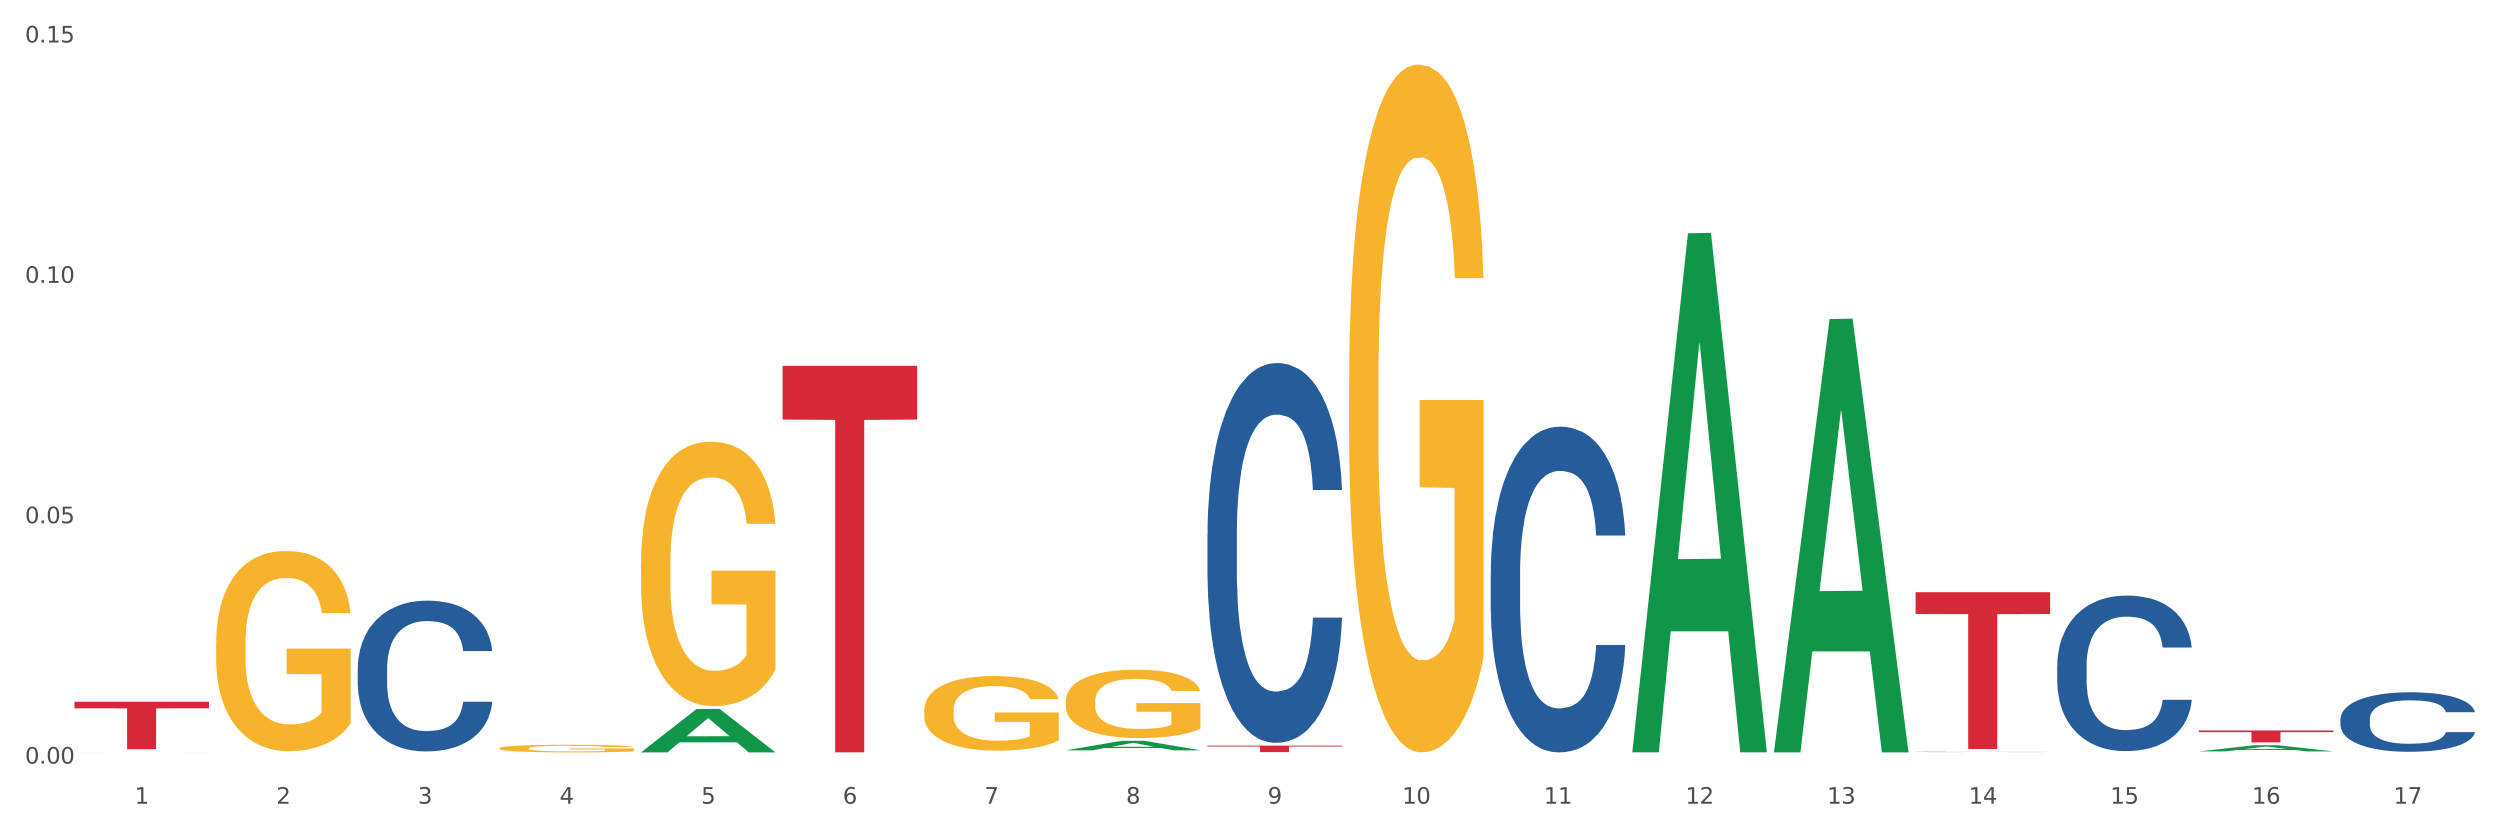
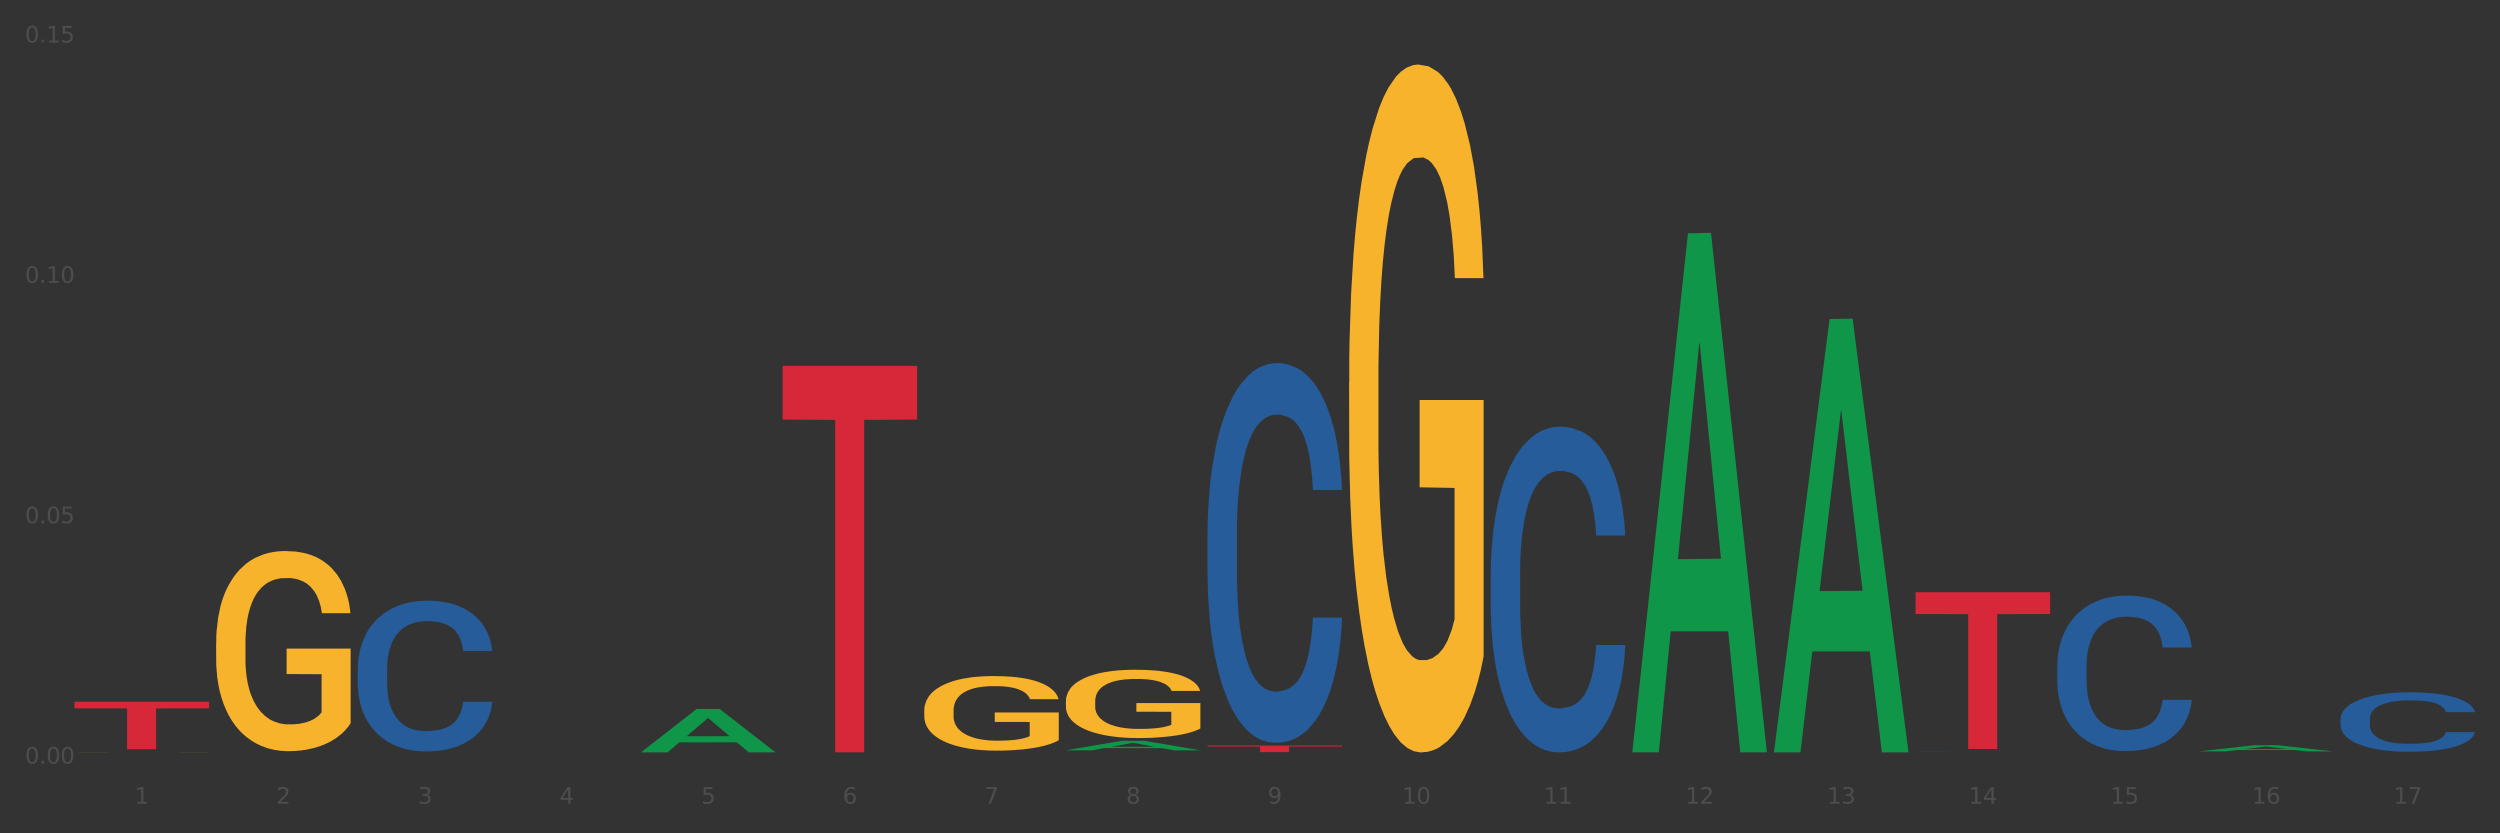
<svg xmlns="http://www.w3.org/2000/svg" xmlns:xlink="http://www.w3.org/1999/xlink" width="1080pt" height="360pt" viewBox="0 0 1080 360" version="1.1">
  <rect x="0" y="0" width="1080" height="360" fill="#333333" stroke="none" />
  <defs>
    <style type="text/css">*{stroke-linejoin: round; stroke-linecap: butt}</style>
  </defs>
  <g id="figure_1">
    <g id="patch_1">
-       <path d="M 0 360  L 1080 360  L 1080 0  L 0 0  z " style="fill: #ffffff; stroke: #ffffff; stroke-linejoin: miter" />
-     </g>
+       </g>
    <g id="axes_1">
      <g id="matplotlib.axis_1">
        <g id="xtick_1">
          <g id="text_1">
            <g style="fill: #4d4d4d" transform="translate(58.182 347.204) scale(0.096 -0.096)">
              <defs>
                <path id="DejaVuSans-31" d="M 794 531  L 1825 531  L 1825 4091  L 703 3866  L 703 4441  L 1819 4666  L 2450 4666  L 2450 531  L 3481 531  L 3481 0  L 794 0  L 794 531  z " transform="scale(0.016)" />
              </defs>
              <use xlink:href="#DejaVuSans-31" />
            </g>
          </g>
        </g>
        <g id="xtick_2">
          <g id="text_2">
            <g style="fill: #4d4d4d" transform="translate(119.364 347.204) scale(0.096 -0.096)">
              <defs>
-                 <path id="DejaVuSans-32" d="M 1228 531  L 3431 531  L 3431 0  L 469 0  L 469 531  Q 828 903 1448 1529  Q 2069 2156 2228 2338  Q 2531 2678 2651 2914  Q 2772 3150 2772 3378  Q 2772 3750 2511 3984  Q 2250 4219 1831 4219  Q 1534 4219 1204 4116  Q 875 4013 500 3803  L 500 4441  Q 881 4594 1212 4672  Q 1544 4750 1819 4750  Q 2544 4750 2975 4387  Q 3406 4025 3406 3419  Q 3406 3131 3298 2873  Q 3191 2616 2906 2266  Q 2828 2175 2409 1742  Q 1991 1309 1228 531  z " transform="scale(0.016)" />
+                 <path id="DejaVuSans-32" d="M 1228 531  L 3431 531  L 3431 0  L 469 0  L 469 531  Q 828 903 1448 1529  Q 2069 2156 2228 2338  Q 2531 2678 2651 2914  Q 2772 3150 2772 3378  Q 2772 3750 2511 3984  Q 2250 4219 1831 4219  Q 875 4013 500 3803  L 500 4441  Q 881 4594 1212 4672  Q 1544 4750 1819 4750  Q 2544 4750 2975 4387  Q 3406 4025 3406 3419  Q 3406 3131 3298 2873  Q 3191 2616 2906 2266  Q 2828 2175 2409 1742  Q 1991 1309 1228 531  z " transform="scale(0.016)" />
              </defs>
              <use xlink:href="#DejaVuSans-32" />
            </g>
          </g>
        </g>
        <g id="xtick_3">
          <g id="text_3">
            <g style="fill: #4d4d4d" transform="translate(180.545 347.204) scale(0.096 -0.096)">
              <defs>
                <path id="DejaVuSans-33" d="M 2597 2516  Q 3050 2419 3304 2112  Q 3559 1806 3559 1356  Q 3559 666 3084 287  Q 2609 -91 1734 -91  Q 1441 -91 1130 -33  Q 819 25 488 141  L 488 750  Q 750 597 1062 519  Q 1375 441 1716 441  Q 2309 441 2620 675  Q 2931 909 2931 1356  Q 2931 1769 2642 2001  Q 2353 2234 1838 2234  L 1294 2234  L 1294 2753  L 1863 2753  Q 2328 2753 2575 2939  Q 2822 3125 2822 3475  Q 2822 3834 2567 4026  Q 2313 4219 1838 4219  Q 1578 4219 1281 4162  Q 984 4106 628 3988  L 628 4550  Q 988 4650 1302 4700  Q 1616 4750 1894 4750  Q 2613 4750 3031 4423  Q 3450 4097 3450 3541  Q 3450 3153 3228 2886  Q 3006 2619 2597 2516  z " transform="scale(0.016)" />
              </defs>
              <use xlink:href="#DejaVuSans-33" />
            </g>
          </g>
        </g>
        <g id="xtick_4">
          <g id="text_4">
            <g style="fill: #4d4d4d" transform="translate(241.726 347.204) scale(0.096 -0.096)">
              <defs>
                <path id="DejaVuSans-34" d="M 2419 4116  L 825 1625  L 2419 1625  L 2419 4116  z M 2253 4666  L 3047 4666  L 3047 1625  L 3713 1625  L 3713 1100  L 3047 1100  L 3047 0  L 2419 0  L 2419 1100  L 313 1100  L 313 1709  L 2253 4666  z " transform="scale(0.016)" />
              </defs>
              <use xlink:href="#DejaVuSans-34" />
            </g>
          </g>
        </g>
        <g id="xtick_5">
          <g id="text_5">
            <g style="fill: #4d4d4d" transform="translate(302.908 347.204) scale(0.096 -0.096)">
              <defs>
                <path id="DejaVuSans-35" d="M 691 4666  L 3169 4666  L 3169 4134  L 1269 4134  L 1269 2991  Q 1406 3038 1543 3061  Q 1681 3084 1819 3084  Q 2600 3084 3056 2656  Q 3513 2228 3513 1497  Q 3513 744 3044 326  Q 2575 -91 1722 -91  Q 1428 -91 1123 -41  Q 819 9 494 109  L 494 744  Q 775 591 1075 516  Q 1375 441 1709 441  Q 2250 441 2565 725  Q 2881 1009 2881 1497  Q 2881 1984 2565 2268  Q 2250 2553 1709 2553  Q 1456 2553 1204 2497  Q 953 2441 691 2322  L 691 4666  z " transform="scale(0.016)" />
              </defs>
              <use xlink:href="#DejaVuSans-35" />
            </g>
          </g>
        </g>
        <g id="xtick_6">
          <g id="text_6">
            <g style="fill: #4d4d4d" transform="translate(364.089 347.204) scale(0.096 -0.096)">
              <defs>
                <path id="DejaVuSans-36" d="M 2113 2584  Q 1688 2584 1439 2293  Q 1191 2003 1191 1497  Q 1191 994 1439 701  Q 1688 409 2113 409  Q 2538 409 2786 701  Q 3034 994 3034 1497  Q 3034 2003 2786 2293  Q 2538 2584 2113 2584  z M 3366 4563  L 3366 3988  Q 3128 4100 2886 4159  Q 2644 4219 2406 4219  Q 1781 4219 1451 3797  Q 1122 3375 1075 2522  Q 1259 2794 1537 2939  Q 1816 3084 2150 3084  Q 2853 3084 3261 2657  Q 3669 2231 3669 1497  Q 3669 778 3244 343  Q 2819 -91 2113 -91  Q 1303 -91 875 529  Q 447 1150 447 2328  Q 447 3434 972 4092  Q 1497 4750 2381 4750  Q 2619 4750 2861 4703  Q 3103 4656 3366 4563  z " transform="scale(0.016)" />
              </defs>
              <use xlink:href="#DejaVuSans-36" />
            </g>
          </g>
        </g>
        <g id="xtick_7">
          <g id="text_7">
            <g style="fill: #4d4d4d" transform="translate(425.271 347.204) scale(0.096 -0.096)">
              <defs>
                <path id="DejaVuSans-37" d="M 525 4666  L 3525 4666  L 3525 4397  L 1831 0  L 1172 0  L 2766 4134  L 525 4134  L 525 4666  z " transform="scale(0.016)" />
              </defs>
              <use xlink:href="#DejaVuSans-37" />
            </g>
          </g>
        </g>
        <g id="xtick_8">
          <g id="text_8">
            <g style="fill: #4d4d4d" transform="translate(486.452 347.204) scale(0.096 -0.096)">
              <defs>
                <path id="DejaVuSans-38" d="M 2034 2216  Q 1584 2216 1326 1975  Q 1069 1734 1069 1313  Q 1069 891 1326 650  Q 1584 409 2034 409  Q 2484 409 2743 651  Q 3003 894 3003 1313  Q 3003 1734 2745 1975  Q 2488 2216 2034 2216  z M 1403 2484  Q 997 2584 770 2862  Q 544 3141 544 3541  Q 544 4100 942 4425  Q 1341 4750 2034 4750  Q 2731 4750 3128 4425  Q 3525 4100 3525 3541  Q 3525 3141 3298 2862  Q 3072 2584 2669 2484  Q 3125 2378 3379 2068  Q 3634 1759 3634 1313  Q 3634 634 3220 271  Q 2806 -91 2034 -91  Q 1263 -91 848 271  Q 434 634 434 1313  Q 434 1759 690 2068  Q 947 2378 1403 2484  z M 1172 3481  Q 1172 3119 1398 2916  Q 1625 2713 2034 2713  Q 2441 2713 2670 2916  Q 2900 3119 2900 3481  Q 2900 3844 2670 4047  Q 2441 4250 2034 4250  Q 1625 4250 1398 4047  Q 1172 3844 1172 3481  z " transform="scale(0.016)" />
              </defs>
              <use xlink:href="#DejaVuSans-38" />
            </g>
          </g>
        </g>
        <g id="xtick_9">
          <g id="text_9">
            <g style="fill: #4d4d4d" transform="translate(547.634 347.204) scale(0.096 -0.096)">
              <defs>
                <path id="DejaVuSans-39" d="M 703 97  L 703 672  Q 941 559 1184 500  Q 1428 441 1663 441  Q 2288 441 2617 861  Q 2947 1281 2994 2138  Q 2813 1869 2534 1725  Q 2256 1581 1919 1581  Q 1219 1581 811 2004  Q 403 2428 403 3163  Q 403 3881 828 4315  Q 1253 4750 1959 4750  Q 2769 4750 3195 4129  Q 3622 3509 3622 2328  Q 3622 1225 3098 567  Q 2575 -91 1691 -91  Q 1453 -91 1209 -44  Q 966 3 703 97  z M 1959 2075  Q 2384 2075 2632 2365  Q 2881 2656 2881 3163  Q 2881 3666 2632 3958  Q 2384 4250 1959 4250  Q 1534 4250 1286 3958  Q 1038 3666 1038 3163  Q 1038 2656 1286 2365  Q 1534 2075 1959 2075  z " transform="scale(0.016)" />
              </defs>
              <use xlink:href="#DejaVuSans-39" />
            </g>
          </g>
        </g>
        <g id="xtick_10">
          <g id="text_10">
            <g style="fill: #4d4d4d" transform="translate(605.761 347.204) scale(0.096 -0.096)">
              <defs>
                <path id="DejaVuSans-30" d="M 2034 4250  Q 1547 4250 1301 3770  Q 1056 3291 1056 2328  Q 1056 1369 1301 889  Q 1547 409 2034 409  Q 2525 409 2770 889  Q 3016 1369 3016 2328  Q 3016 3291 2770 3770  Q 2525 4250 2034 4250  z M 2034 4750  Q 2819 4750 3233 4129  Q 3647 3509 3647 2328  Q 3647 1150 3233 529  Q 2819 -91 2034 -91  Q 1250 -91 836 529  Q 422 1150 422 2328  Q 422 3509 836 4129  Q 1250 4750 2034 4750  z " transform="scale(0.016)" />
              </defs>
              <use xlink:href="#DejaVuSans-31" />
              <use xlink:href="#DejaVuSans-30" transform="translate(63.623 0)" />
            </g>
          </g>
        </g>
        <g id="xtick_11">
          <g id="text_11">
            <g style="fill: #4d4d4d" transform="translate(666.942 347.204) scale(0.096 -0.096)">
              <use xlink:href="#DejaVuSans-31" />
              <use xlink:href="#DejaVuSans-31" transform="translate(63.623 0)" />
            </g>
          </g>
        </g>
        <g id="xtick_12">
          <g id="text_12">
            <g style="fill: #4d4d4d" transform="translate(728.124 347.204) scale(0.096 -0.096)">
              <use xlink:href="#DejaVuSans-31" />
              <use xlink:href="#DejaVuSans-32" transform="translate(63.623 0)" />
            </g>
          </g>
        </g>
        <g id="xtick_13">
          <g id="text_13">
            <g style="fill: #4d4d4d" transform="translate(789.305 347.204) scale(0.096 -0.096)">
              <use xlink:href="#DejaVuSans-31" />
              <use xlink:href="#DejaVuSans-33" transform="translate(63.623 0)" />
            </g>
          </g>
        </g>
        <g id="xtick_14">
          <g id="text_14">
            <g style="fill: #4d4d4d" transform="translate(850.487 347.204) scale(0.096 -0.096)">
              <use xlink:href="#DejaVuSans-31" />
              <use xlink:href="#DejaVuSans-34" transform="translate(63.623 0)" />
            </g>
          </g>
        </g>
        <g id="xtick_15">
          <g id="text_15">
            <g style="fill: #4d4d4d" transform="translate(911.668 347.204) scale(0.096 -0.096)">
              <use xlink:href="#DejaVuSans-31" />
              <use xlink:href="#DejaVuSans-35" transform="translate(63.623 0)" />
            </g>
          </g>
        </g>
        <g id="xtick_16">
          <g id="text_16">
            <g style="fill: #4d4d4d" transform="translate(972.849 347.204) scale(0.096 -0.096)">
              <use xlink:href="#DejaVuSans-31" />
              <use xlink:href="#DejaVuSans-36" transform="translate(63.623 0)" />
            </g>
          </g>
        </g>
        <g id="xtick_17">
          <g id="text_17">
            <g style="fill: #4d4d4d" transform="translate(1034.031 347.204) scale(0.096 -0.096)">
              <use xlink:href="#DejaVuSans-31" />
              <use xlink:href="#DejaVuSans-37" transform="translate(63.623 0)" />
            </g>
          </g>
        </g>
        <g id="xtick_18" />
        <g id="xtick_19" />
        <g id="xtick_20" />
        <g id="xtick_21" />
        <g id="xtick_22" />
        <g id="xtick_23" />
        <g id="xtick_24" />
        <g id="xtick_25" />
        <g id="xtick_26" />
        <g id="xtick_27" />
        <g id="xtick_28" />
        <g id="xtick_29" />
        <g id="xtick_30" />
        <g id="xtick_31" />
        <g id="xtick_32" />
        <g id="xtick_33" />
      </g>
      <g id="matplotlib.axis_2">
        <g id="ytick_1">
          <g id="text_18">
            <g style="fill: #4d4d4d" transform="translate(10.8 329.89) scale(0.096 -0.096)">
              <defs>
                <path id="DejaVuSans-2e" d="M 684 794  L 1344 794  L 1344 0  L 684 0  L 684 794  z " transform="scale(0.016)" />
              </defs>
              <use xlink:href="#DejaVuSans-30" />
              <use xlink:href="#DejaVuSans-2e" transform="translate(63.623 0)" />
              <use xlink:href="#DejaVuSans-30" transform="translate(95.41 0)" />
              <use xlink:href="#DejaVuSans-30" transform="translate(159.033 0)" />
            </g>
          </g>
        </g>
        <g id="ytick_2">
          <g id="text_19">
            <g style="fill: #4d4d4d" transform="translate(10.8 226.045) scale(0.096 -0.096)">
              <use xlink:href="#DejaVuSans-30" />
              <use xlink:href="#DejaVuSans-2e" transform="translate(63.623 0)" />
              <use xlink:href="#DejaVuSans-30" transform="translate(95.41 0)" />
              <use xlink:href="#DejaVuSans-35" transform="translate(159.033 0)" />
            </g>
          </g>
        </g>
        <g id="ytick_3">
          <g id="text_20">
            <g style="fill: #4d4d4d" transform="translate(10.8 122.199) scale(0.096 -0.096)">
              <use xlink:href="#DejaVuSans-30" />
              <use xlink:href="#DejaVuSans-2e" transform="translate(63.623 0)" />
              <use xlink:href="#DejaVuSans-31" transform="translate(95.41 0)" />
              <use xlink:href="#DejaVuSans-30" transform="translate(159.033 0)" />
            </g>
          </g>
        </g>
        <g id="ytick_4">
          <g id="text_21">
            <g style="fill: #4d4d4d" transform="translate(10.8 18.353) scale(0.096 -0.096)">
              <use xlink:href="#DejaVuSans-30" />
              <use xlink:href="#DejaVuSans-2e" transform="translate(63.623 0)" />
              <use xlink:href="#DejaVuSans-31" transform="translate(95.41 0)" />
              <use xlink:href="#DejaVuSans-35" transform="translate(159.033 0)" />
            </g>
          </g>
        </g>
        <g id="ytick_5" />
        <g id="ytick_6" />
        <g id="ytick_7" />
      </g>
      <g id="PolyCollection_1">
        <path d="M 276.901 325.014  L 276.961 324.997  L 300.929 306.276  L 310.875 306.258  L 335.023 325.05  L 323.518 325.05  L 318.305 320.674  L 293.558 320.674  L 293.379 320.744  L 288.345 325.05  L 276.901 325.05  L 276.901 325.014  L 296.674 318.062  L 315.19 318.045  L 306.022 310.263  L 305.902 310.228  L 305.782 310.281  L 296.614 318.045  L 296.674 318.062  L 276.901 325.014  z " clip-path="url(#p75cea7708b)" style="fill: #109648" />
        <path d="M 460.445 324.122  L 460.505 324.119  L 484.473 320.037  L 494.42 320.033  L 518.567 324.13  L 507.063 324.13  L 501.85 323.176  L 477.103 323.176  L 476.923 323.192  L 471.89 324.13  L 460.445 324.13  L 460.445 324.122  L 480.218 322.607  L 498.734 322.603  L 489.566 320.907  L 489.446 320.899  L 489.326 320.91  L 480.159 322.603  L 480.218 322.607  L 460.445 324.122  z " clip-path="url(#p75cea7708b)" style="fill: #109648" />
        <path d="M 705.171 324.591  L 705.23 324.38  L 729.198 100.787  L 739.145 100.576  L 763.293 325.012  L 751.788 325.012  L 746.575 272.749  L 721.828 272.749  L 721.649 273.592  L 716.615 325.012  L 705.171 325.012  L 705.171 324.591  L 724.944 241.56  L 743.459 241.349  L 734.292 148.414  L 734.172 147.992  L 734.052 148.625  L 724.884 241.349  L 724.944 241.56  L 705.171 324.591  z " clip-path="url(#p75cea7708b)" style="fill: #109648" />
        <path d="M 766.352 324.698  L 766.412 324.522  L 790.38 137.831  L 800.327 137.655  L 824.474 325.05  L 812.97 325.05  L 807.757 281.412  L 783.01 281.412  L 782.83 282.116  L 777.797 325.05  L 766.352 325.05  L 766.352 324.698  L 786.126 255.371  L 804.641 255.195  L 795.473 177.597  L 795.353 177.245  L 795.233 177.773  L 786.066 255.195  L 786.126 255.371  L 766.352 324.698  z " clip-path="url(#p75cea7708b)" style="fill: #109648" />
        <path d="M 643.989 247.547  L 644.058 247.418  L 644.058 243.82  L 644.264 238.937  L 645.02 229.941  L 645.982 223.13  L 647.63 215.163  L 648.524 211.822  L 649.691 208.095  L 652.096 202.055  L 654.844 196.915  L 656.768 194.088  L 658.211 192.289  L 661.44 189.076  L 663.295 187.662  L 665.218 186.506  L 666.867 185.735  L 669.615 184.835  L 671.814 184.45  L 674.356 184.321  L 676.485 184.45  L 679.302 184.964  L 683.424 186.506  L 685.005 187.405  L 687.134 188.947  L 689.333 191.004  L 691.119 193.06  L 693.18 196.015  L 695.31 199.871  L 697.371 204.754  L 698.814 209.252  L 699.982 214.006  L 701.012 219.789  L 701.768 226.086  L 702.112 231.355  L 689.539 231.355  L 689.195 226.6  L 688.508 221.46  L 687.821 217.99  L 687.066 215.163  L 685.898 211.95  L 684.867 209.894  L 683.15 207.453  L 681.569 205.91  L 680.264 205.011  L 678.684 204.24  L 675.318 203.469  L 672.913 203.469  L 671.401 203.726  L 669.547 204.368  L 667.966 205.268  L 666.111 206.81  L 664.669 208.481  L 663.226 210.665  L 662.401 212.207  L 661.165 215.034  L 660.34 217.348  L 659.241 221.331  L 658.623 224.158  L 657.524 231.483  L 657.043 236.881  L 656.837 240.607  L 656.699 244.72  L 656.699 264.767  L 657.111 273.762  L 657.455 277.617  L 658.004 281.987  L 659.035 287.641  L 660.546 293.167  L 662.127 297.151  L 663.432 299.592  L 664.669 301.391  L 665.905 302.805  L 667.417 304.09  L 668.653 304.861  L 670.508 305.632  L 672.707 306.018  L 674.424 306.018  L 677.928 305.375  L 679.508 304.733  L 681.02 303.833  L 682.669 302.419  L 683.974 300.877  L 684.73 299.721  L 685.966 297.279  L 686.928 294.709  L 687.753 291.753  L 688.302 289.183  L 688.921 285.328  L 689.402 280.959  L 689.539 278.646  L 702.112 278.646  L 701.837 283.272  L 701.356 287.77  L 700.394 293.809  L 699.638 297.279  L 698.47 301.52  L 697.234 305.118  L 695.516 309.102  L 693.936 312.057  L 692.287 314.628  L 690.501 316.941  L 687.272 320.153  L 686.104 321.053  L 683.631 322.595  L 681.707 323.495  L 678.89 324.394  L 676.005 324.908  L 672.982 325.037  L 670.302 324.78  L 667.348 324.009  L 665.493 323.238  L 663.432 322.081  L 661.027 320.282  L 658.76 318.097  L 656.63 315.527  L 654.638 312.571  L 652.783 309.23  L 650.378 303.704  L 648.592 298.307  L 647.287 293.295  L 646.394 289.055  L 645.501 283.657  L 645.02 279.931  L 644.264 270.935  L 643.989 262.582  L 643.989 247.547  z " clip-path="url(#p75cea7708b)" style="fill: #255c99" />
        <path d="M 1011.078 310.615  L 1011.146 310.592  L 1011.146 309.935  L 1011.352 309.043  L 1012.108 307.4  L 1013.07 306.156  L 1014.719 304.701  L 1015.612 304.09  L 1016.78 303.41  L 1019.185 302.307  L 1021.933 301.368  L 1023.856 300.852  L 1025.299 300.523  L 1028.528 299.936  L 1030.383 299.678  L 1032.307 299.467  L 1033.956 299.326  L 1036.704 299.162  L 1038.902 299.091  L 1041.444 299.068  L 1043.574 299.091  L 1046.391 299.185  L 1050.513 299.467  L 1052.093 299.631  L 1054.223 299.913  L 1056.421 300.288  L 1058.208 300.664  L 1060.269 301.204  L 1062.398 301.908  L 1064.46 302.8  L 1065.902 303.621  L 1067.07 304.489  L 1068.101 305.546  L 1068.856 306.696  L 1069.2 307.658  L 1056.627 307.658  L 1056.284 306.79  L 1055.597 305.851  L 1054.91 305.217  L 1054.154 304.701  L 1052.986 304.114  L 1051.956 303.738  L 1050.238 303.292  L 1048.658 303.011  L 1047.353 302.847  L 1045.772 302.706  L 1042.406 302.565  L 1040.001 302.565  L 1038.49 302.612  L 1036.635 302.729  L 1035.055 302.893  L 1033.2 303.175  L 1031.757 303.48  L 1030.314 303.879  L 1029.49 304.161  L 1028.253 304.677  L 1027.429 305.1  L 1026.33 305.827  L 1025.711 306.344  L 1024.612 307.682  L 1024.131 308.667  L 1023.925 309.348  L 1023.788 310.099  L 1023.788 313.76  L 1024.2 315.403  L 1024.543 316.108  L 1025.093 316.906  L 1026.124 317.938  L 1027.635 318.947  L 1029.215 319.675  L 1030.52 320.121  L 1031.757 320.45  L 1032.994 320.708  L 1034.505 320.942  L 1035.742 321.083  L 1037.597 321.224  L 1039.795 321.295  L 1041.513 321.295  L 1045.017 321.177  L 1046.597 321.06  L 1048.108 320.896  L 1049.757 320.637  L 1051.063 320.356  L 1051.818 320.144  L 1053.055 319.699  L 1054.017 319.229  L 1054.841 318.689  L 1055.391 318.22  L 1056.009 317.516  L 1056.49 316.718  L 1056.627 316.295  L 1069.2 316.295  L 1068.925 317.14  L 1068.444 317.962  L 1067.482 319.065  L 1066.727 319.699  L 1065.559 320.473  L 1064.322 321.13  L 1062.605 321.858  L 1061.024 322.398  L 1059.376 322.867  L 1057.589 323.29  L 1054.36 323.876  L 1053.192 324.041  L 1050.719 324.322  L 1048.795 324.487  L 1045.979 324.651  L 1043.093 324.745  L 1040.07 324.768  L 1037.391 324.721  L 1034.437 324.58  L 1032.582 324.44  L 1030.52 324.228  L 1028.116 323.9  L 1025.849 323.501  L 1023.719 323.031  L 1021.727 322.492  L 1019.872 321.881  L 1017.467 320.872  L 1015.681 319.886  L 1014.375 318.971  L 1013.482 318.196  L 1012.589 317.211  L 1012.108 316.53  L 1011.352 314.887  L 1011.078 313.361  L 1011.078 310.615  z " clip-path="url(#p75cea7708b)" style="fill: #255c99" />
        <path d="M 888.715 287.473  L 888.784 287.411  L 888.784 285.693  L 888.99 283.361  L 889.745 279.066  L 890.707 275.814  L 892.356 272.01  L 893.249 270.415  L 894.417 268.635  L 896.822 265.751  L 899.57 263.297  L 901.493 261.947  L 902.936 261.088  L 906.165 259.554  L 908.02 258.879  L 909.944 258.327  L 911.593 257.959  L 914.341 257.529  L 916.539 257.345  L 919.081 257.284  L 921.211 257.345  L 924.028 257.591  L 928.15 258.327  L 929.73 258.756  L 931.86 259.493  L 934.058 260.475  L 935.845 261.456  L 937.906 262.868  L 940.036 264.708  L 942.097 267.04  L 943.539 269.188  L 944.707 271.458  L 945.738 274.219  L 946.494 277.226  L 946.837 279.741  L 934.265 279.741  L 933.921 277.471  L 933.234 275.017  L 932.547 273.36  L 931.791 272.01  L 930.623 270.476  L 929.593 269.494  L 927.875 268.329  L 926.295 267.592  L 924.99 267.163  L 923.41 266.795  L 920.043 266.426  L 917.639 266.426  L 916.127 266.549  L 914.272 266.856  L 912.692 267.285  L 910.837 268.022  L 909.394 268.819  L 907.952 269.862  L 907.127 270.599  L 905.89 271.949  L 905.066 273.053  L 903.967 274.955  L 903.348 276.305  L 902.249 279.803  L 901.768 282.38  L 901.562 284.159  L 901.425 286.123  L 901.425 295.695  L 901.837 299.99  L 902.181 301.831  L 902.73 303.917  L 903.761 306.617  L 905.272 309.255  L 906.852 311.157  L 908.158 312.323  L 909.394 313.182  L 910.631 313.857  L 912.142 314.471  L 913.379 314.839  L 915.234 315.207  L 917.432 315.391  L 919.15 315.391  L 922.654 315.084  L 924.234 314.777  L 925.745 314.348  L 927.394 313.673  L 928.7 312.937  L 929.455 312.384  L 930.692 311.219  L 931.654 309.991  L 932.478 308.58  L 933.028 307.353  L 933.646 305.512  L 934.127 303.426  L 934.265 302.321  L 946.837 302.321  L 946.562 304.53  L 946.081 306.678  L 945.12 309.562  L 944.364 311.219  L 943.196 313.243  L 941.959 314.961  L 940.242 316.864  L 938.662 318.275  L 937.013 319.502  L 935.226 320.607  L 931.997 322.14  L 930.829 322.57  L 928.356 323.306  L 926.433 323.736  L 923.616 324.165  L 920.73 324.411  L 917.707 324.472  L 915.028 324.349  L 912.074 323.981  L 910.219 323.613  L 908.158 323.061  L 905.753 322.202  L 903.486 321.159  L 901.356 319.932  L 899.364 318.52  L 897.509 316.925  L 895.104 314.287  L 893.318 311.709  L 892.013 309.316  L 891.119 307.292  L 890.226 304.714  L 889.745 302.935  L 888.99 298.64  L 888.715 294.652  L 888.715 287.473  z " clip-path="url(#p75cea7708b)" style="fill: #255c99" />
        <path d="M 827.533 324.823  L 827.602 324.823  L 827.602 324.819  L 827.808 324.814  L 828.564 324.805  L 829.526 324.798  L 831.175 324.789  L 832.068 324.786  L 833.236 324.782  L 835.64 324.776  L 838.388 324.77  L 840.312 324.767  L 841.755 324.766  L 844.984 324.762  L 846.839 324.761  L 848.762 324.759  L 850.411 324.759  L 853.159 324.758  L 855.358 324.757  L 857.9 324.757  L 860.03 324.757  L 862.847 324.758  L 866.969 324.759  L 868.549 324.76  L 870.679 324.762  L 872.877 324.764  L 874.663 324.766  L 876.724 324.769  L 878.854 324.773  L 880.915 324.779  L 882.358 324.783  L 883.526 324.788  L 884.557 324.794  L 885.312 324.801  L 885.656 324.806  L 873.083 324.806  L 872.74 324.801  L 872.053 324.796  L 871.366 324.792  L 870.61 324.789  L 869.442 324.786  L 868.411 324.784  L 866.694 324.781  L 865.114 324.78  L 863.808 324.779  L 862.228 324.778  L 858.862 324.777  L 856.457 324.777  L 854.946 324.777  L 853.091 324.778  L 851.511 324.779  L 849.656 324.781  L 848.213 324.782  L 846.77 324.785  L 845.946 324.786  L 844.709 324.789  L 843.885 324.792  L 842.785 324.796  L 842.167 324.799  L 841.068 324.806  L 840.587 324.812  L 840.381 324.816  L 840.243 324.82  L 840.243 324.841  L 840.656 324.85  L 840.999 324.855  L 841.549 324.859  L 842.579 324.865  L 844.091 324.871  L 845.671 324.875  L 846.976 324.877  L 848.213 324.879  L 849.45 324.881  L 850.961 324.882  L 852.198 324.883  L 854.053 324.884  L 856.251 324.884  L 857.969 324.884  L 861.472 324.883  L 863.053 324.883  L 864.564 324.882  L 866.213 324.88  L 867.518 324.879  L 868.274 324.878  L 869.511 324.875  L 870.472 324.872  L 871.297 324.869  L 871.847 324.867  L 872.465 324.863  L 872.946 324.858  L 873.083 324.856  L 885.656 324.856  L 885.381 324.86  L 884.9 324.865  L 883.938 324.871  L 883.182 324.875  L 882.015 324.879  L 880.778 324.883  L 879.06 324.887  L 877.48 324.89  L 875.831 324.893  L 874.045 324.896  L 870.816 324.899  L 869.648 324.9  L 867.175 324.901  L 865.251 324.902  L 862.434 324.903  L 859.549 324.904  L 856.526 324.904  L 853.846 324.904  L 850.892 324.903  L 849.037 324.902  L 846.976 324.901  L 844.572 324.899  L 842.304 324.897  L 840.175 324.894  L 838.182 324.891  L 836.327 324.887  L 833.923 324.882  L 832.136 324.876  L 830.831 324.871  L 829.938 324.866  L 829.045 324.861  L 828.564 324.857  L 827.808 324.848  L 827.533 324.839  L 827.533 324.823  z " clip-path="url(#p75cea7708b)" style="fill: #255c99" />
        <path d="M 827.533 255.844  L 885.656 255.844  L 885.656 265.254  L 862.792 265.318  L 862.792 323.564  L 850.259 323.564  L 850.259 265.318  L 827.533 265.254  L 827.533 255.907  L 827.533 255.844  z " clip-path="url(#p75cea7708b)" style="fill: #d62839" />
-         <path d="M 949.896 315.548  L 1008.019 315.548  L 1008.019 316.268  L 985.155 316.272  L 985.155 320.728  L 972.622 320.728  L 972.622 316.272  L 949.896 316.268  L 949.896 315.553  L 949.896 315.548  z " clip-path="url(#p75cea7708b)" style="fill: #d62839" />
        <path d="M 521.626 230.557  L 521.695 230.407  L 521.695 226.212  L 521.901 220.518  L 522.657 210.03  L 523.619 202.089  L 525.268 192.799  L 526.161 188.903  L 527.329 184.558  L 529.733 177.516  L 532.481 171.522  L 534.405 168.226  L 535.848 166.128  L 539.077 162.382  L 540.932 160.734  L 542.855 159.385  L 544.504 158.486  L 547.252 157.438  L 549.451 156.988  L 551.993 156.838  L 554.123 156.988  L 556.939 157.587  L 561.062 159.385  L 562.642 160.434  L 564.772 162.232  L 566.97 164.63  L 568.756 167.027  L 570.817 170.473  L 572.947 174.968  L 575.008 180.662  L 576.451 185.906  L 577.619 191.45  L 578.649 198.193  L 579.405 205.535  L 579.749 211.678  L 567.176 211.678  L 566.833 206.134  L 566.146 200.141  L 565.459 196.095  L 564.703 192.799  L 563.535 189.053  L 562.504 186.656  L 560.787 183.809  L 559.207 182.011  L 557.901 180.962  L 556.321 180.063  L 552.955 179.164  L 550.55 179.164  L 549.039 179.463  L 547.184 180.213  L 545.604 181.261  L 543.749 183.059  L 542.306 185.007  L 540.863 187.555  L 540.039 189.353  L 538.802 192.649  L 537.978 195.346  L 536.878 199.991  L 536.26 203.287  L 535.161 211.828  L 534.68 218.121  L 534.474 222.466  L 534.336 227.261  L 534.336 250.635  L 534.749 261.124  L 535.092 265.619  L 535.642 270.713  L 536.672 277.306  L 538.184 283.749  L 539.764 288.394  L 541.069 291.241  L 542.306 293.338  L 543.542 294.987  L 545.054 296.485  L 546.291 297.384  L 548.146 298.283  L 550.344 298.732  L 552.062 298.732  L 555.565 297.983  L 557.146 297.234  L 558.657 296.185  L 560.306 294.537  L 561.611 292.739  L 562.367 291.391  L 563.604 288.544  L 564.565 285.547  L 565.39 282.101  L 565.939 279.104  L 566.558 274.609  L 567.039 269.515  L 567.176 266.818  L 579.749 266.818  L 579.474 272.212  L 578.993 277.456  L 578.031 284.498  L 577.275 288.544  L 576.107 293.488  L 574.871 297.684  L 573.153 302.329  L 571.573 305.775  L 569.924 308.771  L 568.138 311.468  L 564.909 315.214  L 563.741 316.263  L 561.268 318.061  L 559.344 319.11  L 556.527 320.159  L 553.642 320.758  L 550.619 320.908  L 547.939 320.608  L 544.985 319.709  L 543.13 318.81  L 541.069 317.462  L 538.665 315.364  L 536.397 312.817  L 534.268 309.82  L 532.275 306.374  L 530.42 302.478  L 528.016 296.035  L 526.229 289.742  L 524.924 283.899  L 524.031 278.954  L 523.138 272.661  L 522.657 268.316  L 521.901 257.827  L 521.626 248.088  L 521.626 230.557  z " clip-path="url(#p75cea7708b)" style="fill: #255c99" />
        <path d="M 154.538 288.747  L 154.607 288.687  L 154.607 287.022  L 154.813 284.761  L 155.568 280.597  L 156.53 277.444  L 158.179 273.755  L 159.072 272.209  L 160.24 270.483  L 162.645 267.687  L 165.393 265.308  L 167.317 263.999  L 168.759 263.166  L 171.988 261.679  L 173.843 261.024  L 175.767 260.489  L 177.416 260.132  L 180.164 259.716  L 182.362 259.537  L 184.904 259.478  L 187.034 259.537  L 189.851 259.775  L 193.973 260.489  L 195.553 260.905  L 197.683 261.619  L 199.882 262.571  L 201.668 263.523  L 203.729 264.891  L 205.859 266.676  L 207.92 268.937  L 209.362 271.019  L 210.53 273.22  L 211.561 275.897  L 212.317 278.812  L 212.66 281.251  L 200.088 281.251  L 199.744 279.05  L 199.057 276.67  L 198.37 275.064  L 197.614 273.755  L 196.446 272.268  L 195.416 271.316  L 193.698 270.186  L 192.118 269.472  L 190.813 269.056  L 189.233 268.699  L 185.866 268.342  L 183.462 268.342  L 181.95 268.461  L 180.095 268.758  L 178.515 269.175  L 176.66 269.888  L 175.217 270.662  L 173.775 271.673  L 172.95 272.387  L 171.713 273.696  L 170.889 274.767  L 169.79 276.611  L 169.171 277.92  L 168.072 281.311  L 167.591 283.809  L 167.385 285.534  L 167.248 287.438  L 167.248 296.719  L 167.66 300.883  L 168.004 302.668  L 168.553 304.69  L 169.584 307.308  L 171.095 309.866  L 172.675 311.71  L 173.981 312.841  L 175.217 313.673  L 176.454 314.328  L 177.965 314.923  L 179.202 315.28  L 181.057 315.637  L 183.255 315.815  L 184.973 315.815  L 188.477 315.518  L 190.057 315.22  L 191.568 314.804  L 193.217 314.149  L 194.523 313.435  L 195.278 312.9  L 196.515 311.77  L 197.477 310.58  L 198.301 309.212  L 198.851 308.022  L 199.469 306.237  L 199.95 304.214  L 200.088 303.144  L 212.66 303.144  L 212.385 305.285  L 211.904 307.367  L 210.943 310.163  L 210.187 311.77  L 209.019 313.733  L 207.782 315.399  L 206.065 317.243  L 204.485 318.611  L 202.836 319.801  L 201.049 320.872  L 197.82 322.359  L 196.652 322.775  L 194.179 323.489  L 192.256 323.906  L 189.439 324.322  L 186.553 324.56  L 183.53 324.62  L 180.851 324.501  L 177.897 324.144  L 176.042 323.787  L 173.981 323.251  L 171.576 322.418  L 169.309 321.407  L 167.179 320.217  L 165.187 318.849  L 163.332 317.302  L 160.927 314.744  L 159.141 312.246  L 157.836 309.925  L 156.942 307.962  L 156.049 305.464  L 155.568 303.738  L 154.813 299.574  L 154.538 295.707  L 154.538 288.747  z " clip-path="url(#p75cea7708b)" style="fill: #255c99" />
        <path d="M 338.082 158.043  L 396.204 158.043  L 396.204 181.245  L 373.341 181.402  L 373.341 324.999  L 360.808 324.999  L 360.808 181.402  L 338.082 181.245  L 338.082 158.2  L 338.082 158.043  z " clip-path="url(#p75cea7708b)" style="fill: #d62839" />
        <path d="M 521.626 322.102  L 579.749 322.102  L 579.749 322.494  L 556.885 322.497  L 556.885 324.924  L 544.352 324.924  L 544.352 322.497  L 521.626 322.494  L 521.626 322.104  L 521.626 322.102  z " clip-path="url(#p75cea7708b)" style="fill: #d62839" />
        <path d="M 32.175 303.149  L 90.297 303.149  L 90.297 305.999  L 67.434 306.018  L 67.434 323.66  L 54.901 323.66  L 54.901 306.018  L 32.175 305.999  L 32.175 303.168  L 32.175 303.149  z " clip-path="url(#p75cea7708b)" style="fill: #d62839" />
        <path d="M 460.445 302.967  L 460.514 302.94  L 460.514 301.97  L 460.651 301.135  L 461.337 299.114  L 462.366 297.443  L 463.121 296.554  L 463.876 295.826  L 464.768 295.098  L 465.866 294.344  L 467.856 293.239  L 469.091 292.673  L 470.601 292.08  L 473.346 291.218  L 475.336 290.733  L 477.394 290.329  L 480.757 289.843  L 482.953 289.628  L 485.286 289.466  L 488.099 289.358  L 490.227 289.331  L 494.893 289.412  L 498.873 289.655  L 500.794 289.843  L 503.265 290.167  L 504.568 290.382  L 506.696 290.814  L 508.892 291.379  L 510.401 291.865  L 512.666 292.781  L 514.381 293.697  L 515.96 294.829  L 516.783 295.61  L 517.401 296.338  L 517.95 297.173  L 518.499 298.494  L 506.147 298.494  L 505.666 297.551  L 504.912 296.661  L 503.814 295.799  L 502.853 295.26  L 501.206 294.586  L 499.696 294.155  L 498.118 293.832  L 496.197 293.562  L 494.687 293.428  L 492.56 293.32  L 488.374 293.347  L 485.56 293.562  L 483.639 293.832  L 482.404 294.074  L 481.306 294.344  L 480.071 294.721  L 478.63 295.287  L 477.6 295.799  L 476.571 296.446  L 475.747 297.093  L 474.993 297.847  L 474.375 298.656  L 473.895 299.491  L 473.483 300.515  L 473.14 302.213  L 473.14 305.905  L 473.277 306.74  L 473.62 307.845  L 474.032 308.68  L 474.718 309.677  L 475.336 310.351  L 476.502 311.321  L 477.806 312.13  L 478.835 312.642  L 479.865 313.073  L 481.649 313.666  L 483.639 314.151  L 485.354 314.447  L 487.688 314.717  L 489.266 314.825  L 490.638 314.878  L 494.001 314.878  L 496.403 314.798  L 499.079 314.609  L 501.137 314.366  L 502.853 314.07  L 504.774 313.585  L 506.01 313.127  L 506.01 307.495  L 490.913 307.468  L 490.913 303.722  L 518.567 303.722  L 518.567 314.717  L 517.401 315.283  L 516.097 315.795  L 514.724 316.253  L 512.666 316.819  L 510.195 317.358  L 508 317.735  L 505.666 318.058  L 502.922 318.355  L 499.353 318.624  L 497.157 318.732  L 494.413 318.813  L 491.187 318.84  L 488.374 318.786  L 485.629 318.651  L 482.747 318.409  L 479.933 318.058  L 477.806 317.708  L 475.679 317.277  L 473.414 316.711  L 471.63 316.172  L 470.258 315.687  L 468.748 315.067  L 467.101 314.259  L 465.866 313.531  L 464.768 312.776  L 463.601 311.806  L 462.778 310.971  L 461.955 309.92  L 461.474 309.138  L 460.925 307.926  L 460.514 306.228  L 460.445 302.967  z " clip-path="url(#p75cea7708b)" style="fill: #f7b32b" />
-         <path d="M 215.719 323.265  L 215.788 323.262  L 215.788 323.153  L 215.925 323.059  L 216.611 322.831  L 217.641 322.643  L 218.395 322.543  L 219.15 322.462  L 220.042 322.38  L 221.14 322.295  L 223.13 322.171  L 224.366 322.107  L 225.875 322.04  L 228.62 321.943  L 230.61 321.889  L 232.669 321.843  L 236.031 321.789  L 238.227 321.765  L 240.56 321.746  L 243.374 321.734  L 245.501 321.731  L 250.167 321.74  L 254.147 321.768  L 256.069 321.789  L 258.539 321.825  L 259.843 321.849  L 261.97 321.898  L 264.166 321.962  L 265.676 322.016  L 267.94 322.119  L 269.656 322.222  L 271.234 322.349  L 272.057 322.437  L 272.675 322.519  L 273.224 322.613  L 273.773 322.762  L 261.421 322.762  L 260.941 322.656  L 260.186 322.556  L 259.088 322.459  L 258.127 322.398  L 256.48 322.322  L 254.971 322.274  L 253.392 322.237  L 251.471 322.207  L 249.961 322.192  L 247.834 322.18  L 243.648 322.183  L 240.835 322.207  L 238.913 322.237  L 237.678 322.265  L 236.58 322.295  L 235.345 322.337  L 233.904 322.401  L 232.875 322.459  L 231.845 322.531  L 231.022 322.604  L 230.267 322.689  L 229.649 322.78  L 229.169 322.874  L 228.757 322.989  L 228.414 323.18  L 228.414 323.595  L 228.551 323.689  L 228.895 323.813  L 229.306 323.907  L 229.993 324.019  L 230.61 324.095  L 231.777 324.204  L 233.08 324.295  L 234.11 324.353  L 235.139 324.401  L 236.923 324.468  L 238.913 324.522  L 240.629 324.556  L 242.962 324.586  L 244.54 324.598  L 245.913 324.604  L 249.275 324.604  L 251.677 324.595  L 254.353 324.574  L 256.412 324.547  L 258.127 324.513  L 260.049 324.459  L 261.284 324.407  L 261.284 323.774  L 246.187 323.771  L 246.187 323.35  L 273.842 323.35  L 273.842 324.586  L 272.675 324.65  L 271.371 324.707  L 269.999 324.759  L 267.94 324.822  L 265.47 324.883  L 263.274 324.925  L 260.941 324.962  L 258.196 324.995  L 254.628 325.025  L 252.432 325.038  L 249.687 325.047  L 246.462 325.05  L 243.648 325.044  L 240.903 325.029  L 238.021 325.001  L 235.208 324.962  L 233.08 324.922  L 230.953 324.874  L 228.689 324.81  L 226.905 324.75  L 225.532 324.695  L 224.022 324.625  L 222.376 324.535  L 221.14 324.453  L 220.042 324.368  L 218.876 324.259  L 218.052 324.165  L 217.229 324.047  L 216.749 323.959  L 216.2 323.822  L 215.788 323.631  L 215.719 323.265  z " clip-path="url(#p75cea7708b)" style="fill: #f7b32b" />
-         <path d="M 276.901 243.615  L 276.969 243.511  L 276.969 239.755  L 277.107 236.521  L 277.793 228.696  L 278.822 222.228  L 279.577 218.785  L 280.332 215.968  L 281.224 213.151  L 282.322 210.23  L 284.312 205.952  L 285.547 203.761  L 287.057 201.466  L 289.801 198.128  L 291.792 196.25  L 293.85 194.685  L 297.213 192.807  L 299.408 191.972  L 301.742 191.346  L 304.555 190.929  L 306.682 190.825  L 311.349 191.138  L 315.329 192.077  L 317.25 192.807  L 319.72 194.059  L 321.024 194.894  L 323.152 196.563  L 325.347 198.754  L 326.857 200.632  L 329.122 204.179  L 330.837 207.726  L 332.415 212.108  L 333.239 215.133  L 333.856 217.95  L 334.405 221.184  L 334.954 226.296  L 322.603 226.296  L 322.122 222.645  L 321.367 219.202  L 320.269 215.864  L 319.309 213.777  L 317.662 211.169  L 316.152 209.5  L 314.574 208.248  L 312.652 207.204  L 311.143 206.683  L 309.015 206.265  L 304.83 206.37  L 302.016 207.204  L 300.095 208.248  L 298.86 209.187  L 297.762 210.23  L 296.526 211.69  L 295.085 213.881  L 294.056 215.864  L 293.027 218.367  L 292.203 220.871  L 291.448 223.793  L 290.831 226.922  L 290.35 230.157  L 289.939 234.121  L 289.596 240.694  L 289.596 254.987  L 289.733 258.221  L 290.076 262.498  L 290.488 265.733  L 291.174 269.593  L 291.792 272.201  L 292.958 275.957  L 294.262 279.087  L 295.291 281.069  L 296.321 282.738  L 298.105 285.033  L 300.095 286.911  L 301.81 288.059  L 304.143 289.102  L 305.722 289.519  L 307.094 289.728  L 310.457 289.728  L 312.858 289.415  L 315.535 288.685  L 317.593 287.746  L 319.309 286.598  L 321.23 284.72  L 322.465 282.947  L 322.465 261.142  L 307.369 261.038  L 307.369 246.536  L 335.023 246.536  L 335.023 289.102  L 333.856 291.293  L 332.553 293.275  L 331.18 295.049  L 329.122 297.24  L 326.651 299.326  L 324.455 300.787  L 322.122 302.039  L 319.377 303.187  L 315.809 304.23  L 313.613 304.647  L 310.868 304.96  L 307.643 305.064  L 304.83 304.856  L 302.085 304.334  L 299.203 303.395  L 296.389 302.039  L 294.262 300.683  L 292.135 299.013  L 289.87 296.822  L 288.086 294.736  L 286.714 292.858  L 285.204 290.458  L 283.557 287.329  L 282.322 284.512  L 281.224 281.591  L 280.057 277.835  L 279.234 274.601  L 278.41 270.532  L 277.93 267.506  L 277.381 262.811  L 276.969 256.239  L 276.901 243.615  z " clip-path="url(#p75cea7708b)" style="fill: #f7b32b" />
        <path d="M 32.175 324.87  L 32.244 324.87  L 32.244 324.869  L 32.381 324.868  L 33.067 324.866  L 34.096 324.864  L 34.851 324.863  L 35.606 324.862  L 36.498 324.861  L 37.596 324.86  L 39.586 324.859  L 40.821 324.858  L 42.331 324.857  L 45.076 324.856  L 47.066 324.856  L 49.124 324.855  L 52.487 324.855  L 54.683 324.854  L 57.016 324.854  L 59.829 324.854  L 61.957 324.854  L 66.623 324.854  L 70.603 324.854  L 72.524 324.855  L 74.995 324.855  L 76.299 324.855  L 78.426 324.856  L 80.622 324.856  L 82.131 324.857  L 84.396 324.858  L 86.111 324.859  L 87.69 324.86  L 88.513 324.861  L 89.131 324.862  L 89.68 324.863  L 90.229 324.865  L 77.877 324.865  L 77.397 324.864  L 76.642 324.863  L 75.544 324.862  L 74.583 324.861  L 72.936 324.86  L 71.426 324.86  L 69.848 324.859  L 67.927 324.859  L 66.417 324.859  L 64.29 324.859  L 60.104 324.859  L 57.29 324.859  L 55.369 324.859  L 54.134 324.86  L 53.036 324.86  L 51.801 324.86  L 50.36 324.861  L 49.33 324.862  L 48.301 324.862  L 47.478 324.863  L 46.723 324.864  L 46.105 324.865  L 45.625 324.866  L 45.213 324.867  L 44.87 324.869  L 44.87 324.874  L 45.007 324.875  L 45.35 324.876  L 45.762 324.877  L 46.448 324.878  L 47.066 324.879  L 48.232 324.88  L 49.536 324.881  L 50.566 324.882  L 51.595 324.882  L 53.379 324.883  L 55.369 324.883  L 57.085 324.884  L 59.418 324.884  L 60.996 324.884  L 62.368 324.884  L 65.731 324.884  L 68.133 324.884  L 70.809 324.884  L 72.868 324.884  L 74.583 324.883  L 76.504 324.883  L 77.74 324.882  L 77.74 324.875  L 62.643 324.875  L 62.643 324.871  L 90.297 324.871  L 90.297 324.884  L 89.131 324.885  L 87.827 324.885  L 86.455 324.886  L 84.396 324.887  L 81.926 324.887  L 79.73 324.888  L 77.397 324.888  L 74.652 324.888  L 71.083 324.889  L 68.887 324.889  L 66.143 324.889  L 62.917 324.889  L 60.104 324.889  L 57.359 324.889  L 54.477 324.888  L 51.663 324.888  L 49.536 324.888  L 47.409 324.887  L 45.144 324.886  L 43.36 324.886  L 41.988 324.885  L 40.478 324.884  L 38.831 324.884  L 37.596 324.883  L 36.498 324.882  L 35.332 324.881  L 34.508 324.88  L 33.685 324.878  L 33.204 324.877  L 32.655 324.876  L 32.244 324.874  L 32.175 324.87  z " clip-path="url(#p75cea7708b)" style="fill: #f7b32b" />
        <path d="M 93.356 277.997  L 93.425 277.918  L 93.425 275.075  L 93.562 272.627  L 94.248 266.704  L 95.278 261.808  L 96.033 259.202  L 96.787 257.07  L 97.68 254.938  L 98.778 252.726  L 100.768 249.489  L 102.003 247.83  L 103.512 246.093  L 106.257 243.566  L 108.247 242.144  L 110.306 240.96  L 113.668 239.538  L 115.864 238.907  L 118.197 238.433  L 121.011 238.117  L 123.138 238.038  L 127.804 238.275  L 131.784 238.986  L 133.706 239.538  L 136.176 240.486  L 137.48 241.118  L 139.607 242.381  L 141.803 244.04  L 143.313 245.461  L 145.577 248.146  L 147.293 250.831  L 148.871 254.148  L 149.695 256.438  L 150.312 258.57  L 150.861 261.018  L 151.41 264.888  L 139.058 264.888  L 138.578 262.124  L 137.823 259.518  L 136.725 256.991  L 135.764 255.411  L 134.118 253.437  L 132.608 252.174  L 131.03 251.226  L 129.108 250.436  L 127.599 250.041  L 125.471 249.726  L 121.285 249.805  L 118.472 250.436  L 116.55 251.226  L 115.315 251.937  L 114.217 252.726  L 112.982 253.832  L 111.541 255.49  L 110.512 256.991  L 109.482 258.886  L 108.659 260.781  L 107.904 262.993  L 107.287 265.362  L 106.806 267.81  L 106.394 270.811  L 106.051 275.786  L 106.051 286.605  L 106.189 289.053  L 106.532 292.291  L 106.943 294.739  L 107.63 297.661  L 108.247 299.635  L 109.414 302.478  L 110.718 304.847  L 111.747 306.347  L 112.776 307.611  L 114.56 309.348  L 116.55 310.77  L 118.266 311.638  L 120.599 312.428  L 122.177 312.744  L 123.55 312.902  L 126.912 312.902  L 129.314 312.665  L 131.99 312.112  L 134.049 311.401  L 135.764 310.533  L 137.686 309.111  L 138.921 307.769  L 138.921 291.264  L 123.824 291.185  L 123.824 280.208  L 151.479 280.208  L 151.479 312.428  L 150.312 314.086  L 149.008 315.587  L 147.636 316.929  L 145.577 318.588  L 143.107 320.167  L 140.911 321.273  L 138.578 322.22  L 135.833 323.089  L 132.265 323.879  L 130.069 324.195  L 127.324 324.432  L 124.099 324.511  L 121.285 324.353  L 118.54 323.958  L 115.658 323.247  L 112.845 322.22  L 110.718 321.194  L 108.59 319.93  L 106.326 318.272  L 104.542 316.692  L 103.169 315.271  L 101.66 313.455  L 100.013 311.086  L 98.778 308.953  L 97.68 306.742  L 96.513 303.899  L 95.69 301.451  L 94.866 298.371  L 94.386 296.081  L 93.837 292.528  L 93.425 287.552  L 93.356 277.997  z " clip-path="url(#p75cea7708b)" style="fill: #f7b32b" />
        <path d="M 949.896 324.607  L 949.956 324.605  L 973.924 321.924  L 983.871 321.922  L 1008.019 324.612  L 996.514 324.612  L 991.301 323.986  L 966.554 323.986  L 966.374 323.996  L 961.341 324.612  L 949.896 324.612  L 949.896 324.607  L 969.67 323.612  L 988.185 323.609  L 979.017 322.495  L 978.897 322.49  L 978.778 322.498  L 969.61 323.609  L 969.67 323.612  L 949.896 324.607  z " clip-path="url(#p75cea7708b)" style="fill: #109648" />
        <path d="M 582.808 165.194  L 582.876 164.922  L 582.876 155.152  L 583.014 146.739  L 583.7 126.383  L 584.729 109.556  L 585.484 100.6  L 586.239 93.272  L 587.131 85.944  L 588.229 78.345  L 590.219 67.218  L 591.454 61.518  L 592.964 55.547  L 595.709 46.863  L 597.699 41.977  L 599.757 37.906  L 603.12 33.021  L 605.316 30.85  L 607.649 29.221  L 610.462 28.136  L 612.589 27.864  L 617.256 28.679  L 621.236 31.121  L 623.157 33.021  L 625.628 36.278  L 626.931 38.449  L 629.059 42.792  L 631.254 48.491  L 632.764 53.376  L 635.029 62.604  L 636.744 71.832  L 638.322 83.23  L 639.146 91.101  L 639.764 98.429  L 640.312 106.842  L 640.861 120.141  L 628.51 120.141  L 628.029 110.642  L 627.274 101.686  L 626.176 93.001  L 625.216 87.573  L 623.569 80.788  L 622.059 76.445  L 620.481 73.189  L 618.56 70.475  L 617.05 69.118  L 614.923 68.032  L 610.737 68.303  L 607.923 70.475  L 606.002 73.189  L 604.767 75.631  L 603.669 78.345  L 602.433 82.145  L 600.992 87.844  L 599.963 93.001  L 598.934 99.515  L 598.11 106.028  L 597.355 113.627  L 596.738 121.77  L 596.258 130.183  L 595.846 140.496  L 595.503 157.595  L 595.503 194.777  L 595.64 203.19  L 595.983 214.318  L 596.395 222.731  L 597.081 232.773  L 597.699 239.558  L 598.865 249.329  L 600.169 257.471  L 601.198 262.627  L 602.228 266.97  L 604.012 272.941  L 606.002 277.826  L 607.717 280.811  L 610.05 283.525  L 611.629 284.611  L 613.001 285.154  L 616.364 285.154  L 618.765 284.339  L 621.442 282.44  L 623.5 279.997  L 625.216 277.012  L 627.137 272.126  L 628.372 267.512  L 628.372 210.789  L 613.276 210.518  L 613.276 172.793  L 640.93 172.793  L 640.93 283.525  L 639.764 289.225  L 638.46 294.381  L 637.087 298.995  L 635.029 304.695  L 632.558 310.123  L 630.362 313.922  L 628.029 317.179  L 625.284 320.164  L 621.716 322.879  L 619.52 323.964  L 616.775 324.778  L 613.55 325.05  L 610.737 324.507  L 607.992 323.15  L 605.11 320.707  L 602.296 317.179  L 600.169 313.651  L 598.042 309.308  L 595.777 303.609  L 593.993 298.181  L 592.621 293.296  L 591.111 287.053  L 589.464 278.911  L 588.229 271.584  L 587.131 263.984  L 585.964 254.214  L 585.141 245.8  L 584.317 235.216  L 583.837 227.345  L 583.288 215.132  L 582.876 198.034  L 582.808 165.194  z " clip-path="url(#p75cea7708b)" style="fill: #f7b32b" />
        <path d="M 399.263 306.949  L 399.332 306.92  L 399.332 305.86  L 399.469 304.948  L 400.156 302.741  L 401.185 300.917  L 401.94 299.946  L 402.695 299.151  L 403.587 298.357  L 404.685 297.533  L 406.675 296.327  L 407.91 295.709  L 409.419 295.061  L 412.164 294.12  L 414.154 293.59  L 416.213 293.149  L 419.575 292.619  L 421.771 292.384  L 424.104 292.207  L 426.918 292.09  L 429.045 292.06  L 433.711 292.148  L 437.691 292.413  L 439.613 292.619  L 442.083 292.972  L 443.387 293.208  L 445.514 293.678  L 447.71 294.296  L 449.22 294.826  L 451.484 295.826  L 453.2 296.827  L 454.778 298.063  L 455.602 298.916  L 456.219 299.711  L 456.768 300.623  L 457.317 302.064  L 444.965 302.064  L 444.485 301.035  L 443.73 300.064  L 442.632 299.122  L 441.672 298.534  L 440.025 297.798  L 438.515 297.327  L 436.937 296.974  L 435.015 296.68  L 433.506 296.533  L 431.378 296.415  L 427.192 296.444  L 424.379 296.68  L 422.458 296.974  L 421.222 297.239  L 420.124 297.533  L 418.889 297.945  L 417.448 298.563  L 416.419 299.122  L 415.39 299.828  L 414.566 300.534  L 413.811 301.358  L 413.194 302.241  L 412.713 303.153  L 412.302 304.271  L 411.958 306.125  L 411.958 310.156  L 412.096 311.068  L 412.439 312.275  L 412.851 313.187  L 413.537 314.276  L 414.154 315.011  L 415.321 316.071  L 416.625 316.953  L 417.654 317.512  L 418.683 317.983  L 420.468 318.63  L 422.458 319.16  L 424.173 319.484  L 426.506 319.778  L 428.084 319.896  L 429.457 319.955  L 432.819 319.955  L 435.221 319.866  L 437.897 319.66  L 439.956 319.395  L 441.672 319.072  L 443.593 318.542  L 444.828 318.042  L 444.828 311.892  L 429.731 311.863  L 429.731 307.773  L 457.386 307.773  L 457.386 319.778  L 456.219 320.396  L 454.915 320.955  L 453.543 321.455  L 451.484 322.073  L 449.014 322.662  L 446.818 323.074  L 444.485 323.427  L 441.74 323.75  L 438.172 324.045  L 435.976 324.162  L 433.231 324.251  L 430.006 324.28  L 427.192 324.221  L 424.448 324.074  L 421.565 323.809  L 418.752 323.427  L 416.625 323.044  L 414.497 322.573  L 412.233 321.955  L 410.449 321.367  L 409.076 320.837  L 407.567 320.161  L 405.92 319.278  L 404.685 318.483  L 403.587 317.659  L 402.42 316.6  L 401.597 315.688  L 400.773 314.54  L 400.293 313.687  L 399.744 312.363  L 399.332 310.509  L 399.263 306.949  z " clip-path="url(#p75cea7708b)" style="fill: #f7b32b" />
      </g>
    </g>
  </g>
  <defs>
    <clipPath id="p75cea7708b">
      <rect x="32.175" y="13.005" width="1037.025" height="326.904" />
    </clipPath>
  </defs>
</svg>